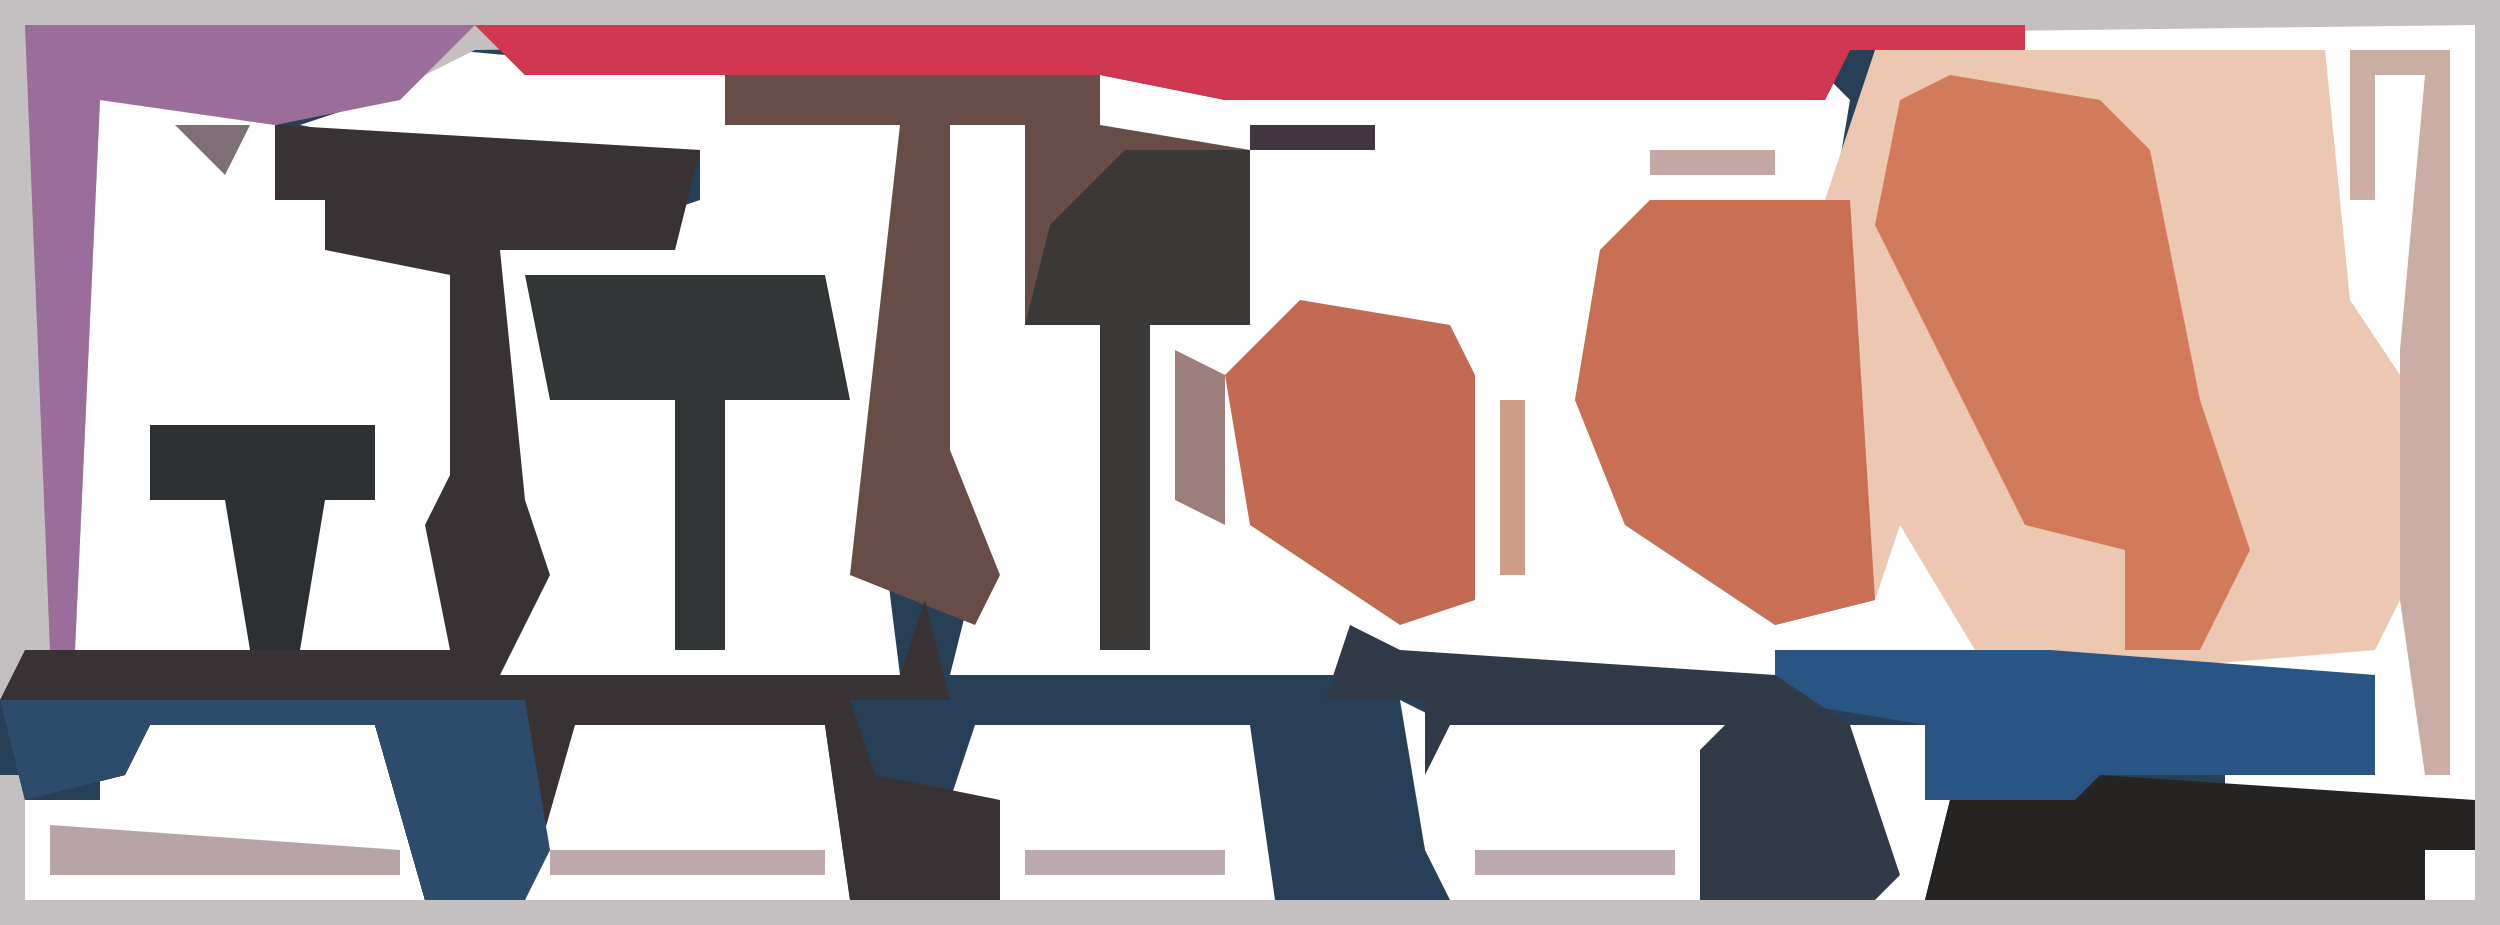
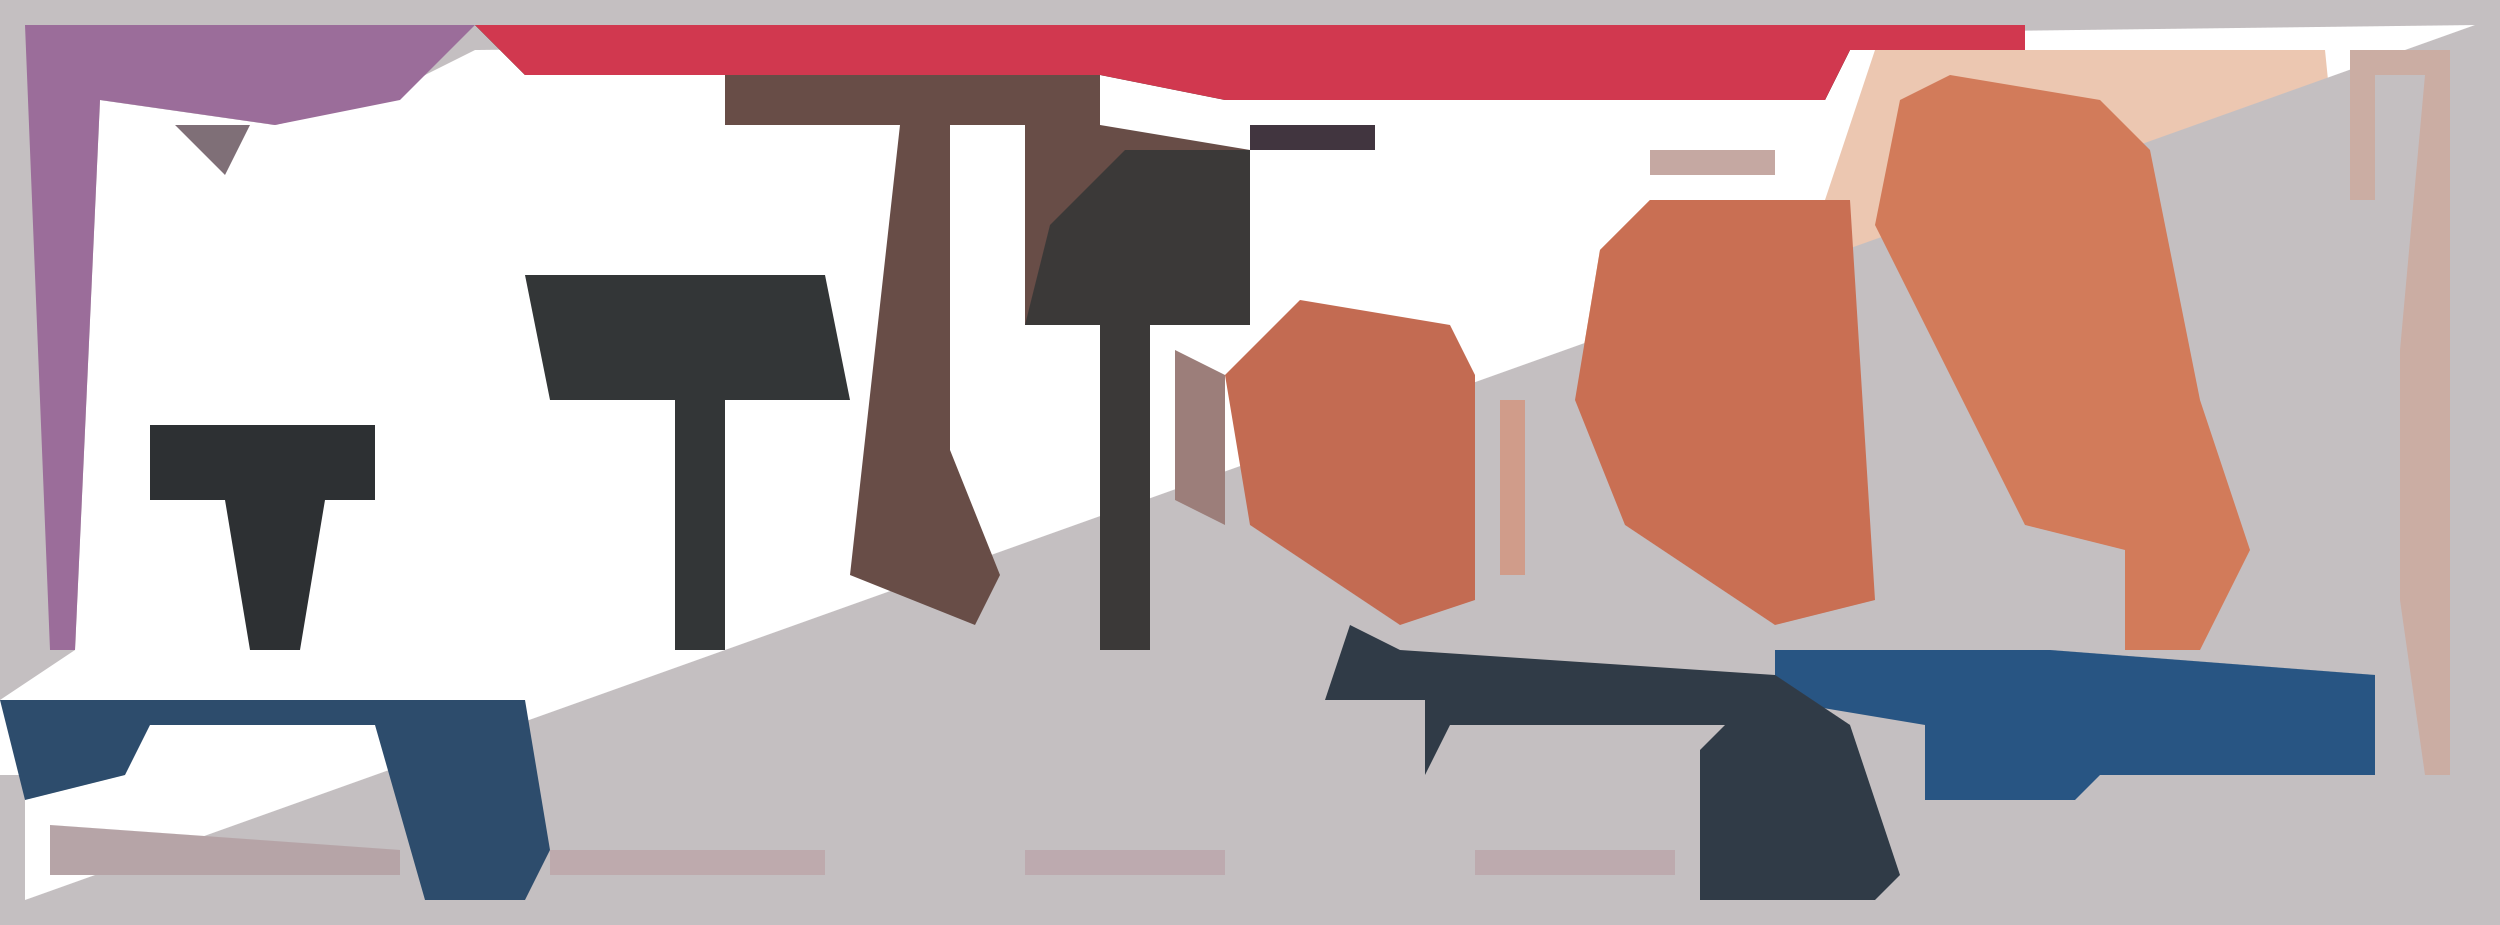
<svg xmlns="http://www.w3.org/2000/svg" version="1.1" width="100" height="37">
-   <path d="M0,0 L100,0 L100,37 L0,37 Z M81,1 L81,2 L93,2 L93,12 L95,15 L95,26 L84,26 L84,27 L92,28 L95,29 L95,31 L89,31 L89,32 L99,32 L99,1 Z M1,2 L1,26 L2,26 L2,2 Z M15,2 L15,4 L12,5 L17,6 L28,6 L28,8 L25,9 L20,10 L20,20 L21,23 L20,27 L36,27 L35,19 L36,18 L36,5 L29,5 L29,3 L18,2 Z M29,2 Z M33,2 L33,3 L44,3 L44,2 Z M74,2 L75,4 Z M5,2 L3,3 L3,27 L18,27 L18,24 L19,19 L19,10 L13,10 L13,8 L11,8 L11,4 L6,4 Z M48,2 L44,3 L43,6 L50,6 L49,11 L50,13 L46,13 L46,26 L44,26 L44,13 L41,13 L42,9 L41,5 L38,5 L37,18 L39,23 L38,27 L53,27 L55,27 L80,27 L78,22 L75,19 L75,24 L70,23 L66,21 L64,16 L65,10 L66,9 L71,9 L73,10 L74,4 L73,3 L58,3 L56,2 L56,4 L49,4 Z M82,26 Z M34,28 L35,31 Z M51,28 L52,31 Z M78,28 L79,31 Z M83,28 L84,32 Z M4,29 L4,32 L1,32 L1,36 L17,36 L15,29 Z M16,29 L17,31 Z M21,28 L21,36 L34,36 L33,29 L23,29 Z M39,29 L38,32 L40,32 L40,36 L51,36 L50,29 Z M56,28 L57,34 L58,36 L68,36 L69,31 L69,28 L58,29 Z M74,29 L73,32 L75,32 L75,36 L77,36 L78,32 L77,29 Z M86,31 Z M84,33 Z M97,34 L97,36 L99,36 L99,34 Z " fill="#273F57" transform="translate(0,0)" />
  <path d="M0,0 L18,0 L19,10 L21,13 L21,22 L20,24 L8,25 L4,24 L1,19 L0,22 L-4,23 L-10,19 L-12,14 L-11,8 L-9,6 L-4,6 L-2,6 Z " fill="#ECC7B1" transform="translate(75,2)" />
-   <path d="M0,0 L100,0 L100,37 L0,37 L0,31 L1,31 L1,36 L99,36 L99,1 L19,2 L15,4 L11,5 L4,4 L3,26 L0,28 Z " fill="#C4BFC1" transform="translate(0,0)" />
+   <path d="M0,0 L100,0 L100,37 L0,37 L0,31 L1,31 L1,36 L99,1 L19,2 L15,4 L11,5 L4,4 L3,26 L0,28 Z " fill="#C4BFC1" transform="translate(0,0)" />
  <path d="M0,0 L62,0 L62,1 L55,1 L54,3 L30,3 L25,2 L25,4 L31,5 L31,12 L27,12 L27,25 L25,25 L25,12 L22,12 L22,4 L19,4 L19,17 L21,22 L20,24 L15,22 L17,4 L10,4 L10,2 L2,2 Z M10,1 Z M14,1 L14,2 L25,2 L25,1 Z " fill="#684D47" transform="translate(19,1)" />
-   <path d="M0,0 L17,1 L16,5 L9,5 L10,15 L11,18 L9,22 L25,22 L26,19 L27,23 L23,23 L24,26 L29,27 L29,31 L23,31 L22,24 L12,24 L10,31 L6,31 L4,24 L-5,24 L-6,26 L-10,27 L-11,23 L-10,21 L7,21 L6,16 L7,14 L7,6 L2,5 L2,3 L0,3 Z M5,24 L6,26 Z " fill="#393234" transform="translate(11,5)" />
  <path d="M0,0 L6,1 L8,3 L10,13 L12,19 L10,23 L7,23 L7,19 L3,18 L-3,6 L-2,1 Z " fill="#D27B5A" transform="translate(78,3)" />
  <path d="M0,0 L5,0 L8,0 L9,16 L5,17 L-1,13 L-3,8 L-2,2 Z " fill="#C96F53" transform="translate(66,8)" />
  <path d="M0,0 L62,0 L62,1 L55,1 L54,3 L30,3 L25,2 L2,2 Z " fill="#D1384F" transform="translate(19,1)" />
  <path d="M0,0 L6,1 L7,3 L7,12 L4,13 L-2,9 L-3,3 Z " fill="#C36B52" transform="translate(52,12)" />
-   <path d="M0,0 L15,1 L15,3 L13,3 L13,5 L-7,5 L-6,1 Z M0,2 Z " fill="#252423" transform="translate(84,31)" />
  <path d="M0,0 L11,0 L24,1 L24,5 L13,5 L12,6 L6,6 L6,3 L0,2 Z M7,2 L8,5 Z " fill="#285583" transform="translate(71,26)" />
  <path d="M0,0 L2,1 L17,2 L20,4 L22,10 L21,11 L14,11 L14,5 L15,4 L4,4 L3,6 L3,3 L-1,3 Z " fill="#303B47" transform="translate(54,25)" />
  <path d="M0,0 L12,0 L13,5 L8,5 L8,15 L6,15 L6,5 L1,5 Z " fill="#333637" transform="translate(21,11)" />
  <path d="M0,0 L5,0 L5,7 L1,7 L1,20 L-1,20 L-1,7 L-4,7 L-3,3 Z " fill="#3B3938" transform="translate(45,6)" />
  <path d="M0,0 L21,0 L22,6 L21,8 L17,8 L15,1 L6,1 L5,3 L1,4 Z M16,1 L17,3 Z " fill="#2D4C6C" transform="translate(0,28)" />
  <path d="M0,0 L18,0 L15,3 L10,4 L3,3 L2,25 L1,25 Z " fill="#9B6D9A" transform="translate(1,1)" />
  <path d="M0,0 L9,0 L9,3 L7,3 L6,9 L4,9 L3,3 L0,3 Z " fill="#2D3033" transform="translate(6,17)" />
  <path d="M0,0 L4,0 L4,29 L3,29 L2,22 L2,12 L3,1 L1,1 L1,6 L0,6 Z " fill="#CBADA3" transform="translate(94,2)" />
  <path d="M0,0 L14,1 L14,2 L0,2 Z " fill="#B6A4A7" transform="translate(2,33)" />
  <path d="M0,0 L11,0 L11,1 L0,1 Z " fill="#BEAAAD" transform="translate(22,34)" />
  <path d="M0,0 L2,1 L2,7 L0,6 Z " fill="#9C7E7A" transform="translate(47,14)" />
  <path d="M0,0 L8,0 L8,1 L0,1 Z " fill="#BDAAAE" transform="translate(59,34)" />
  <path d="M0,0 L8,0 L8,1 L0,1 Z " fill="#BDAAAF" transform="translate(41,34)" />
  <path d="M0,0 L1,0 L1,7 L0,7 Z " fill="#D09C8A" transform="translate(60,16)" />
  <path d="M0,0 L5,0 L5,1 L0,1 Z " fill="#C5A8A2" transform="translate(66,6)" />
  <path d="M0,0 L5,0 L5,1 L0,1 Z " fill="#41353F" transform="translate(50,5)" />
  <path d="M0,0 L1,4 Z " fill="#C8A29A" transform="translate(32,19)" />
  <path d="M0,0 L1,4 Z " fill="#C0ABAB" transform="translate(61,12)" />
  <path d="M0,0 L4,1 Z " fill="#CF9E8E" transform="translate(52,10)" />
  <path d="M0,0 L3,0 L2,2 Z " fill="#7F6F77" transform="translate(7,5)" />
  <path d="M0,0 Z " fill="#CCB4AD" transform="translate(77,23)" />
  <path d="M0,0 Z " fill="#41353F" transform="translate(15,21)" />
  <path d="M0,0 L3,1 Z " fill="#3F4350" transform="translate(30,17)" />
  <path d="M0,0 L3,1 Z " fill="#41353F" transform="translate(23,17)" />
  <path d="M0,0 L3,1 Z " fill="#41353F" transform="translate(14,11)" />
  <path d="M0,0 Z " fill="#CB9F93" transform="translate(72,4)" />
  <path d="M0,0 Z " fill="#41353F" transform="translate(58,32)" />
  <path d="M0,0 L2,1 Z " fill="#CBA397" transform="translate(73,25)" />
  <path d="M0,0 L2,1 Z " fill="#C8A29A" transform="translate(67,24)" />
  <path d="M0,0 L2,1 Z " fill="#C0ABAB" transform="translate(52,24)" />
  <path d="M0,0 Z " fill="#C4ADA8" transform="translate(63,19)" />
  <path d="M0,0 Z " fill="#C8A29A" transform="translate(62,17)" />
  <path d="M0,0 Z " fill="#41353F" transform="translate(39,11)" />
  <path d="M0,0 Z " fill="#CBA397" transform="translate(94,10)" />
  <path d="M0,0 Z " fill="#C4ADA8" transform="translate(62,10)" />
  <path d="M0,0 Z " fill="#3F4A59" transform="translate(39,6)" />
  <path d="M0,0 L2,1 Z " fill="#41353F" transform="translate(33,6)" />
  <path d="M0,0 L2,1 Z " fill="#41353F" transform="translate(45,4)" />
-   <path d="M0,0 Z " fill="#41353F" transform="translate(49,32)" />
  <path d="M0,0 Z " fill="#41353F" transform="translate(40,30)" />
  <path d="M0,0 Z " fill="#D39A86" transform="translate(70,25)" />
  <path d="M0,0 Z " fill="#C4ADA8" transform="translate(58,25)" />
  <path d="M0,0 Z " fill="#41353F" transform="translate(39,25)" />
  <path d="M0,0 Z " fill="#41353F" transform="translate(25,25)" />
  <path d="M0,0 Z " fill="#41353F" transform="translate(21,25)" />
  <path d="M0,0 Z " fill="#BDAAAF" transform="translate(59,24)" />
  <path d="M0,0 Z " fill="#C4ADA8" transform="translate(34,24)" />
  <path d="M0,0 Z " fill="#C4ADA8" transform="translate(66,23)" />
  <path d="M0,0 Z " fill="#D39A86" transform="translate(51,23)" />
  <path d="M0,0 Z " fill="#C4ADA8" transform="translate(33,23)" />
  <path d="M0,0 Z " fill="#C4ADA8" transform="translate(22,23)" />
  <path d="M0,0 Z " fill="#E3C7B2" transform="translate(76,22)" />
  <path d="M0,0 Z " fill="#BDAAAF" transform="translate(65,22)" />
  <path d="M0,0 Z " fill="#D39A86" transform="translate(50,22)" />
  <path d="M0,0 Z " fill="#41353F" transform="translate(23,22)" />
  <path d="M0,0 Z " fill="#C4ADA8" transform="translate(64,21)" />
  <path d="M0,0 Z " fill="#D39A86" transform="translate(49,21)" />
  <path d="M0,0 Z " fill="#BDAAAF" transform="translate(41,21)" />
  <path d="M0,0 Z " fill="#3D6074" transform="translate(7,21)" />
  <path d="M0,0 Z " fill="#41353F" transform="translate(22,20)" />
  <path d="M0,0 Z " fill="#D39A86" transform="translate(40,19)" />
  <path d="M0,0 Z " fill="#41353F" transform="translate(21,19)" />
  <path d="M0,0 Z " fill="#BDAAAF" transform="translate(33,18)" />
  <path d="M0,0 Z " fill="#41353F" transform="translate(16,18)" />
  <path d="M0,0 Z " fill="#BDAAAF" transform="translate(34,17)" />
  <path d="M0,0 Z " fill="#D39A86" transform="translate(59,14)" />
  <path d="M0,0 Z " fill="#41353F" transform="translate(42,14)" />
  <path d="M0,0 Z " fill="#D39A86" transform="translate(95,12)" />
  <path d="M0,0 Z " fill="#BDAAAF" transform="translate(58,12)" />
  <path d="M0,0 Z " fill="#BDAAAF" transform="translate(57,11)" />
  <path d="M0,0 Z " fill="#41353F" transform="translate(51,11)" />
  <path d="M0,0 Z " fill="#C4ADA8" transform="translate(63,9)" />
  <path d="M0,0 Z " fill="#3D6074" transform="translate(50,9)" />
  <path d="M0,0 Z " fill="#41353F" transform="translate(11,9)" />
  <path d="M0,0 Z " fill="#BDAAAF" transform="translate(64,8)" />
  <path d="M0,0 Z " fill="#C4ADA8" transform="translate(71,7)" />
  <path d="M0,0 Z " fill="#C4ADA8" transform="translate(65,7)" />
  <path d="M0,0 Z " fill="#41353F" transform="translate(51,7)" />
  <path d="M0,0 Z " fill="#41353F" transform="translate(48,4)" />
  <path d="M0,0 Z " fill="#41353F" transform="translate(27,4)" />
  <path d="M0,0 Z " fill="#41353F" transform="translate(25,4)" />
  <path d="M0,0 Z " fill="#41353F" transform="translate(22,4)" />
  <path d="M0,0 Z " fill="#41353F" transform="translate(15,4)" />
</svg>